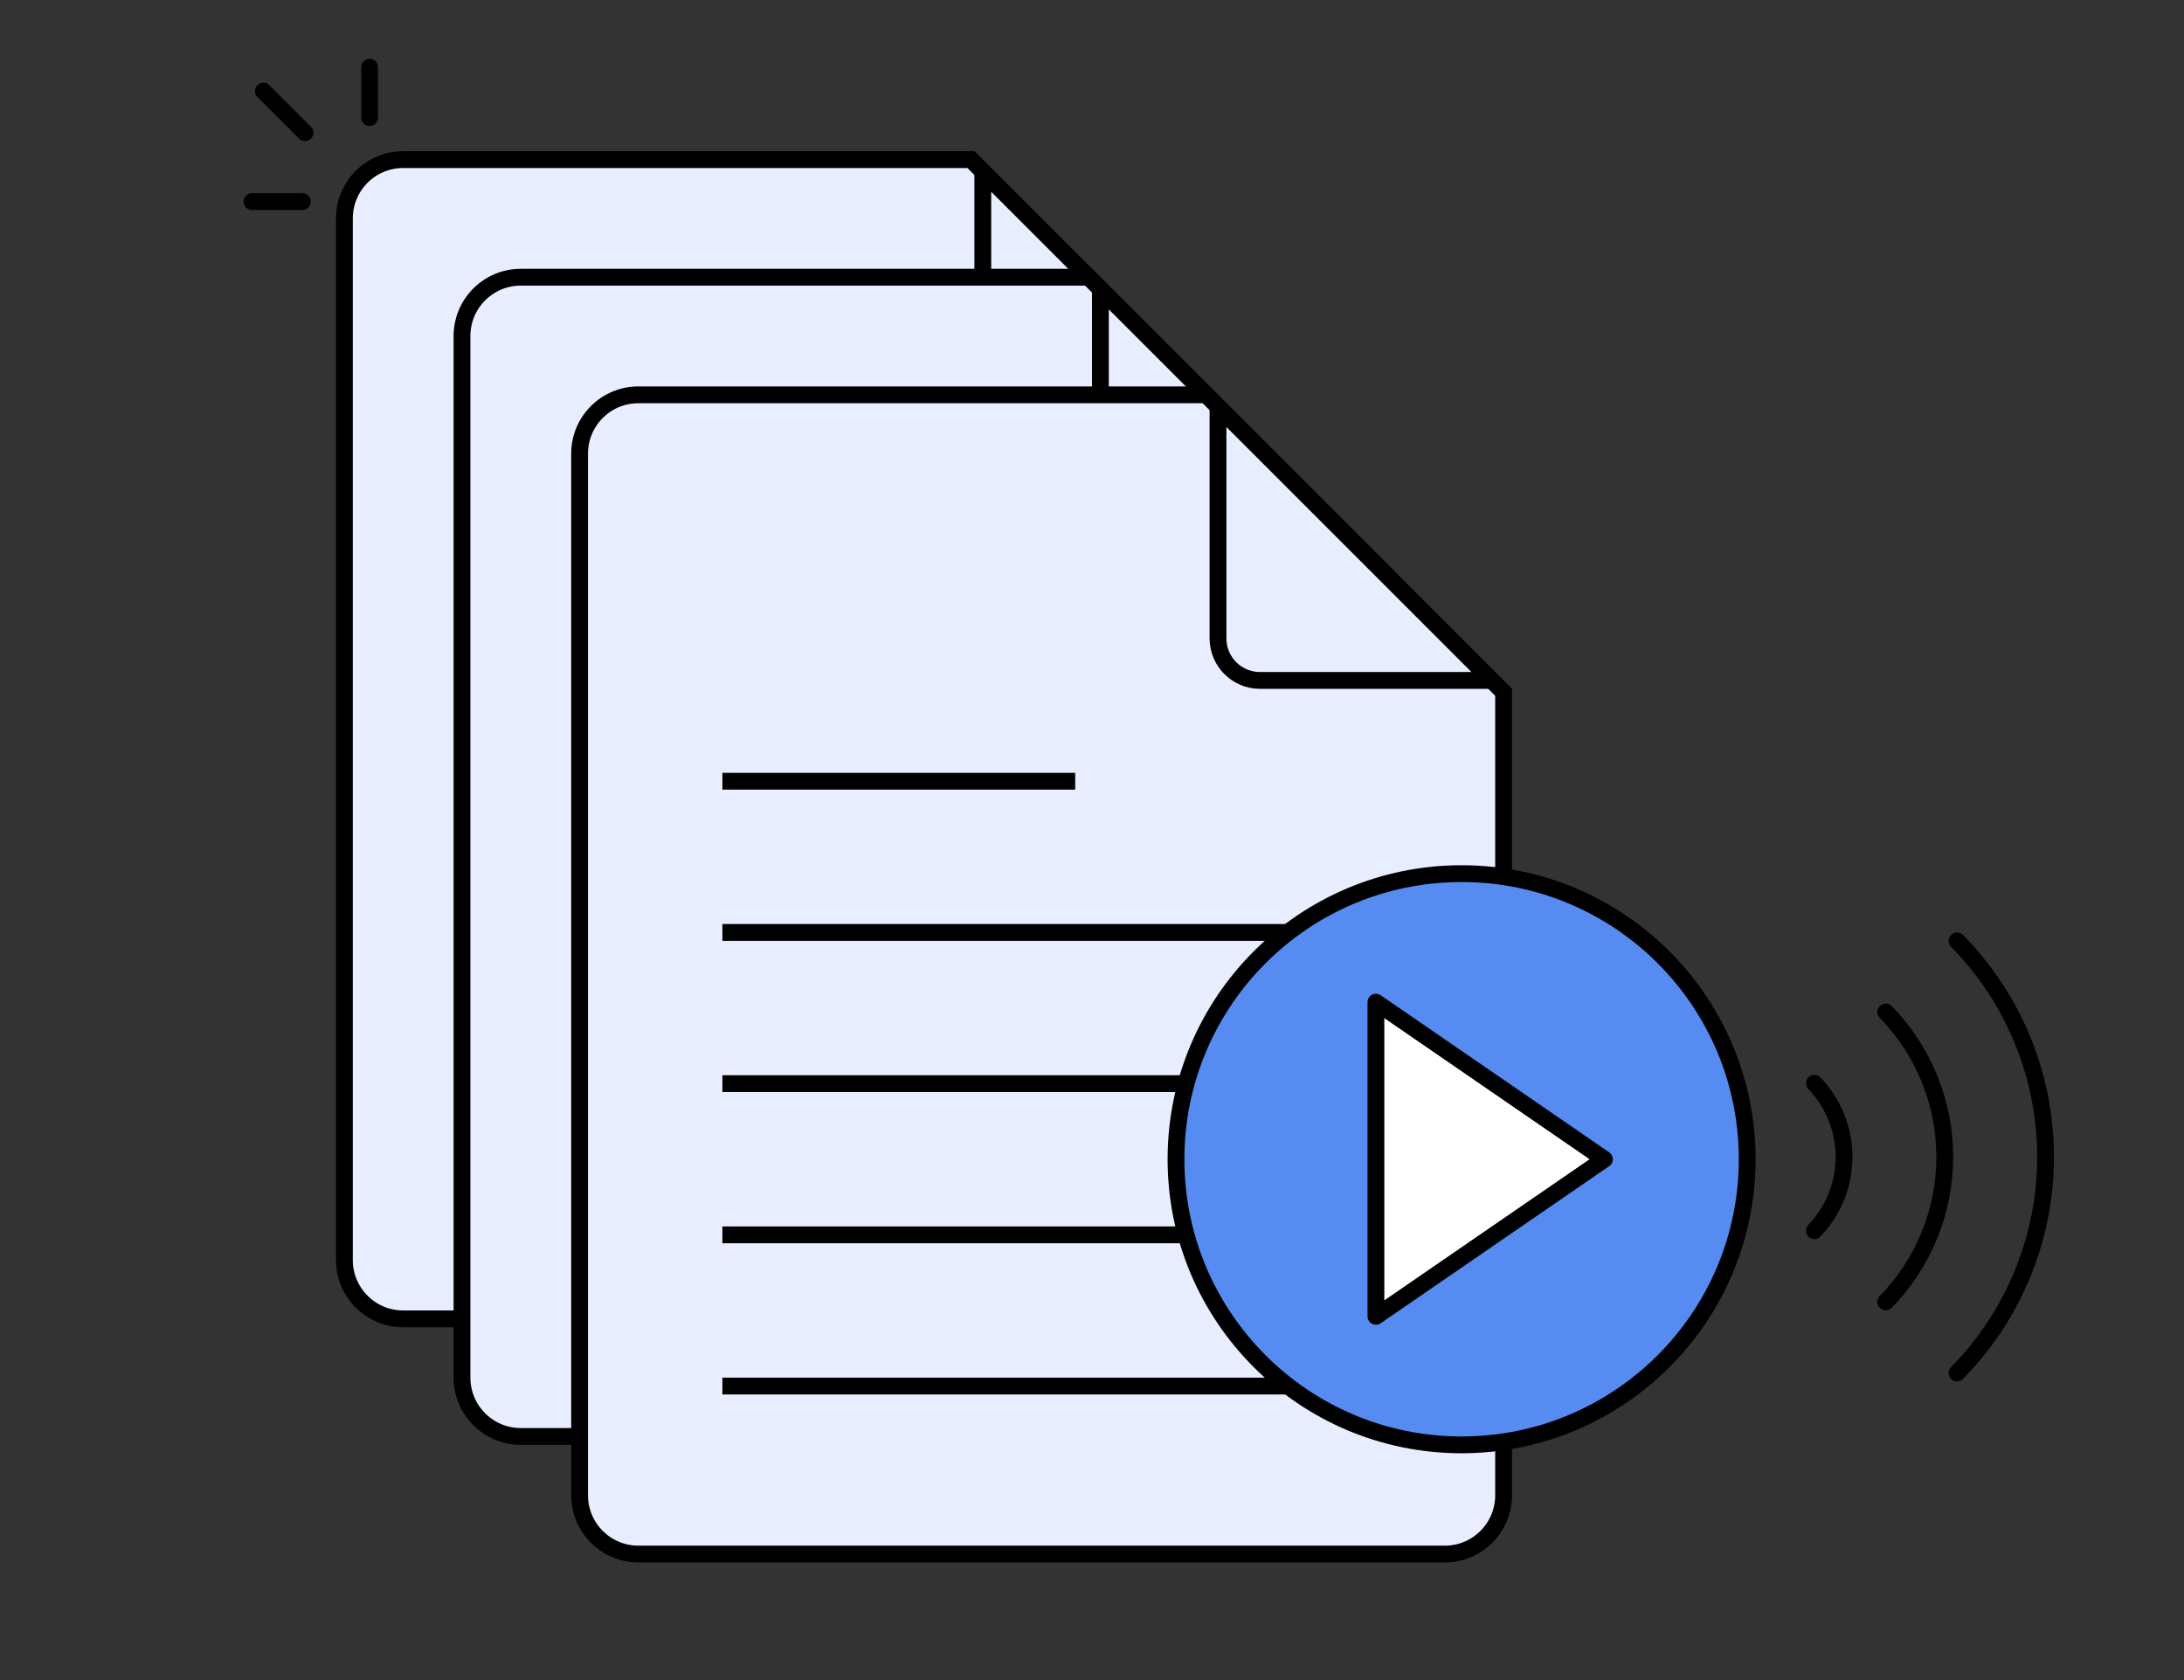
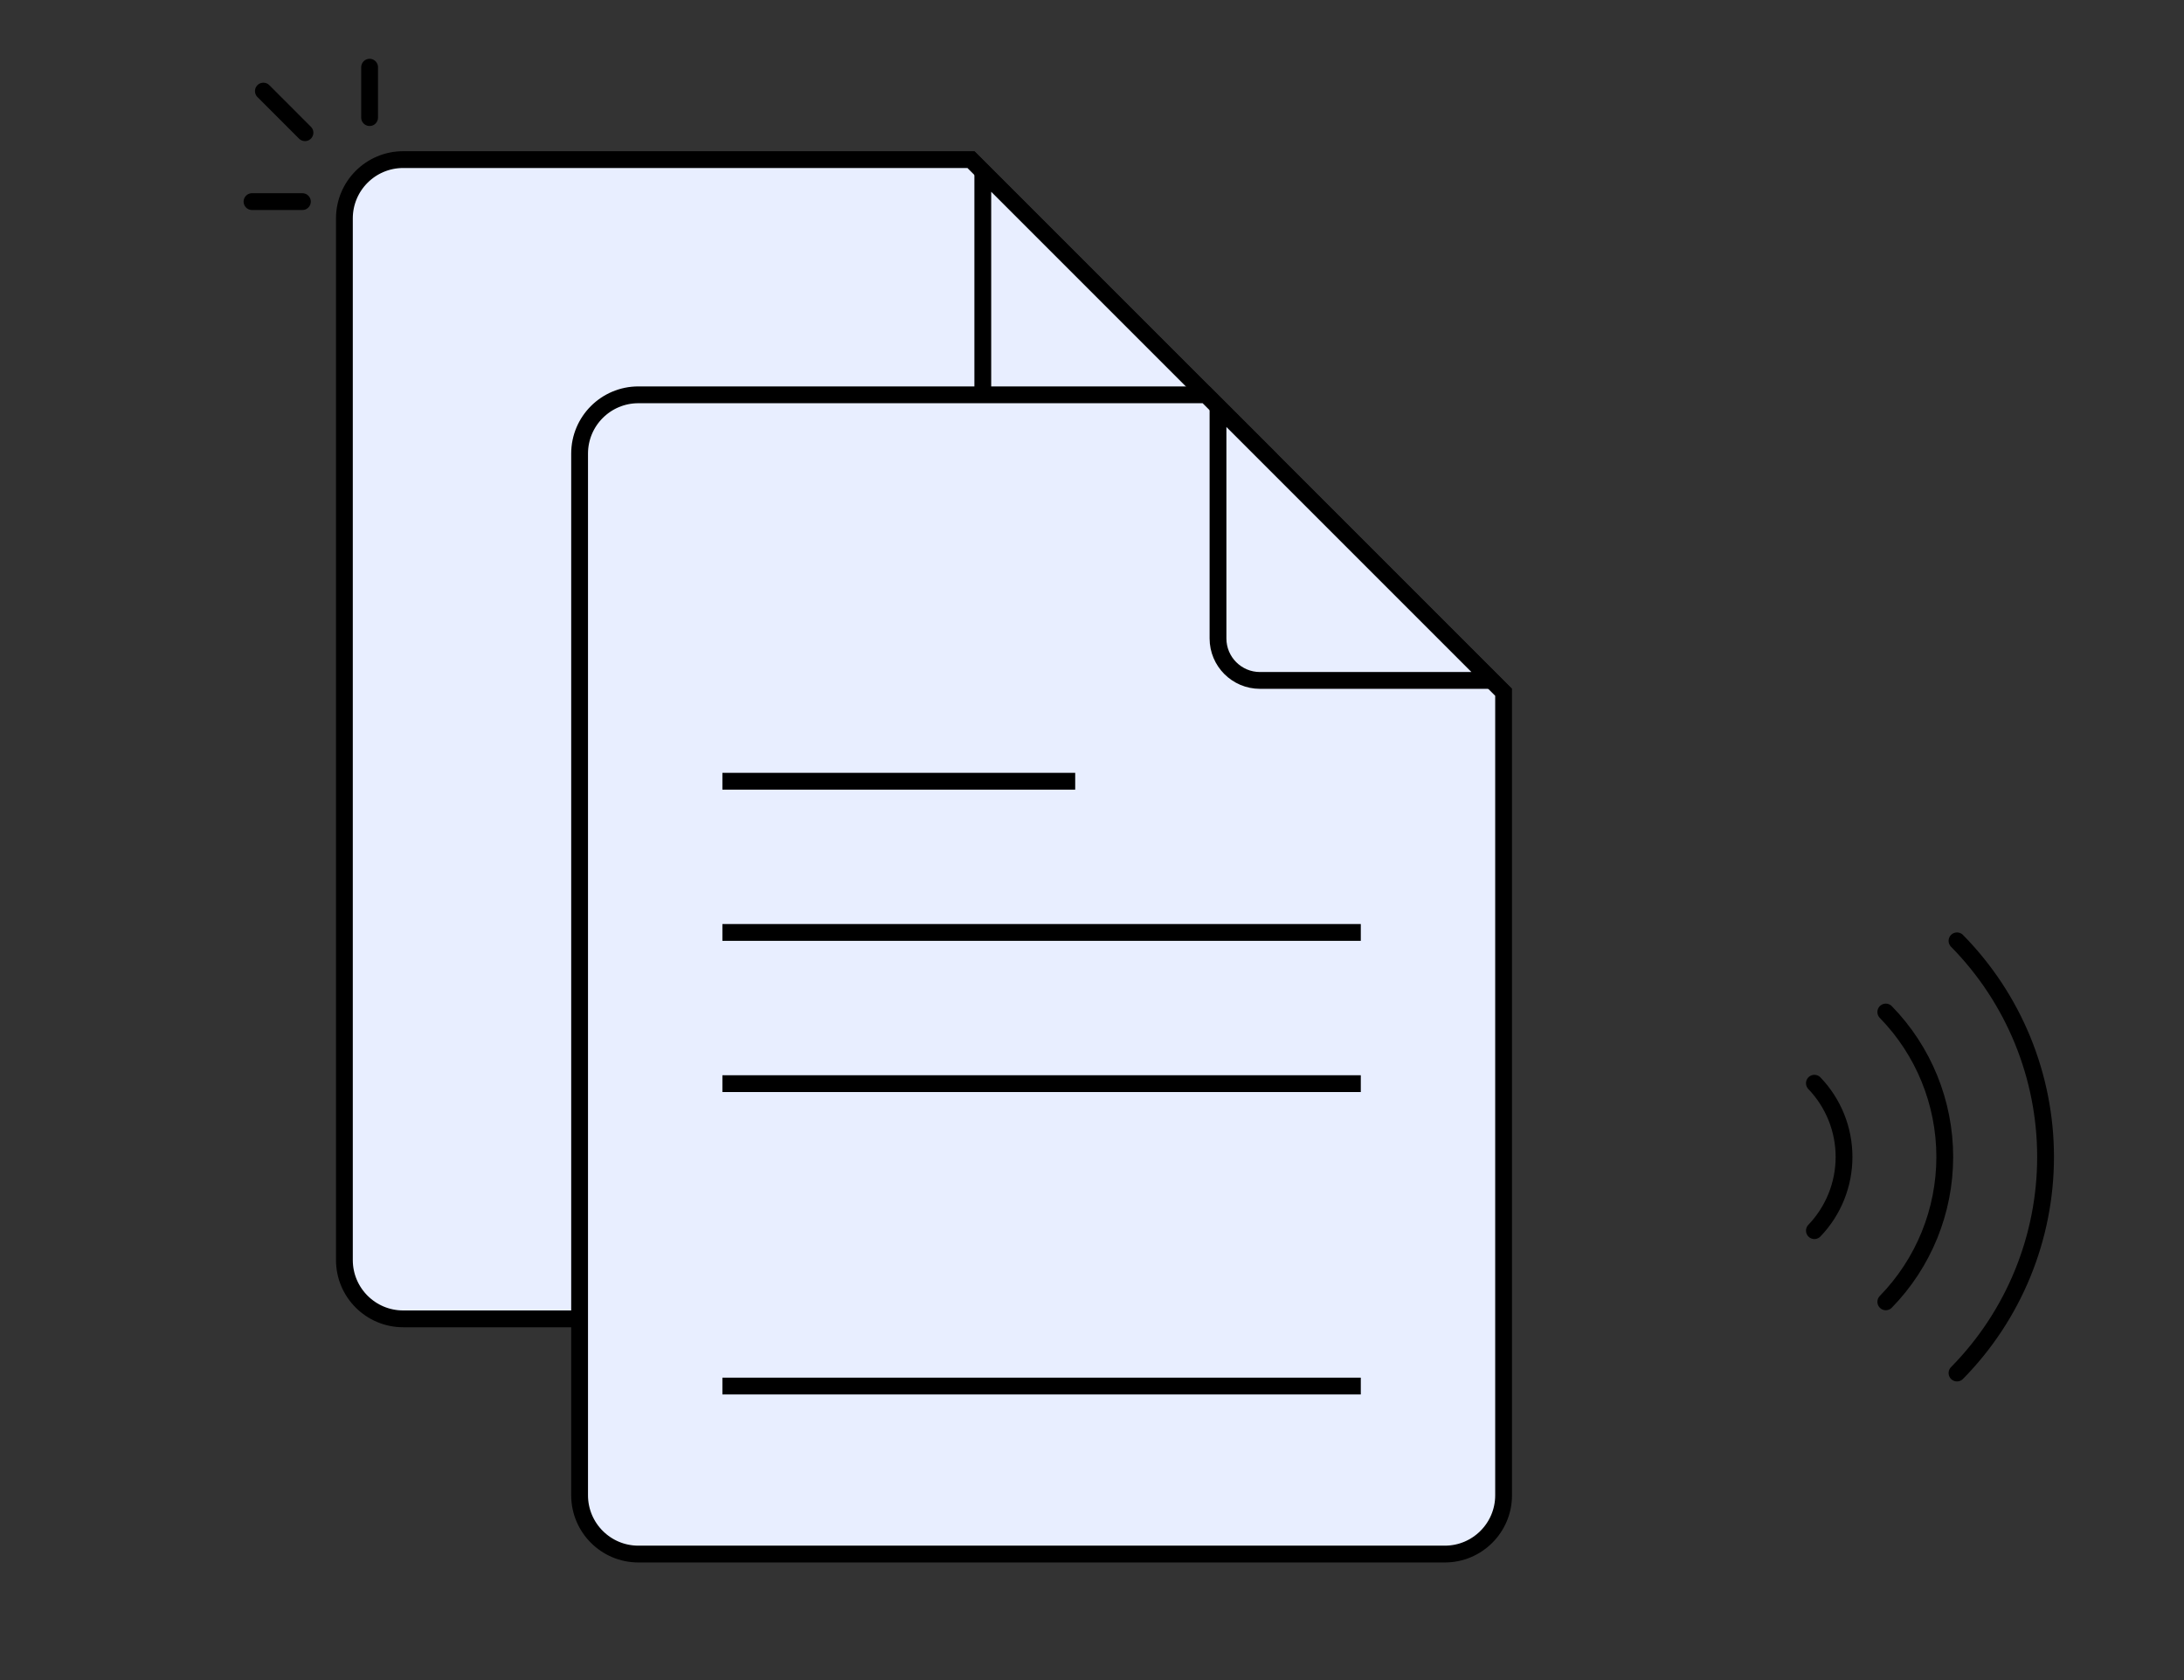
<svg xmlns="http://www.w3.org/2000/svg" width="130" height="100" viewBox="0 0 130 100" fill="none">
  <rect x="0" y="0" width="130" height="100" fill="#333333" stroke="none" />
  <path d="M75.5 75C75.5 76.933 73.933 78.5 72 78.5H24C22.067 78.5 20.5 76.933 20.5 75V13C20.5 11.067 22.067 9.5 24 9.5H57.793L75.5 27.207V75Z" fill="#E8EEFF" stroke="black" />
  <path d="M58.5 24V10.207L74.793 26.5H61C59.619 26.5 58.5 25.381 58.5 24Z" fill="#E8EEFF" stroke="black" />
-   <path d="M82.5 82C82.5 83.933 80.933 85.5 79 85.5H31C29.067 85.5 27.5 83.933 27.5 82V20C27.5 18.067 29.067 16.5 31 16.5H64.793L82.5 34.207V82Z" fill="#E8EEFF" stroke="black" />
-   <path d="M65.5 31V17.207L81.793 33.5H68C66.619 33.5 65.5 32.381 65.5 31Z" fill="#E8EEFF" stroke="black" />
  <path d="M89.5 89C89.5 90.933 87.933 92.5 86 92.5H38C36.067 92.5 34.5 90.933 34.5 89V27C34.5 25.067 36.067 23.5 38 23.5H71.793L89.5 41.207V89Z" fill="#E8EEFF" stroke="black" />
  <path d="M72.5 38V24.207L88.793 40.5H75C73.619 40.5 72.5 39.381 72.5 38Z" fill="#E8EEFF" stroke="black" />
  <rect x="43" y="55" width="38" height="1" fill="black" />
  <rect x="43" y="46" width="21" height="1" fill="black" />
  <rect x="43" y="64" width="38" height="1" fill="black" />
-   <rect x="43" y="73" width="38" height="1" fill="black" />
  <rect x="43" y="82" width="38" height="1" fill="black" />
  <path d="M18.153 7.899L15.677 5.422" stroke="black" stroke-linecap="round" />
  <path d="M22 7V4" stroke="black" stroke-linecap="round" />
  <path d="M18 12H15" stroke="black" stroke-linecap="round" />
  <path d="M108 64.475C109.132 65.655 109.764 67.227 109.764 68.862C109.764 70.498 109.132 72.07 108 73.25" stroke="black" stroke-linecap="round" stroke-linejoin="round" />
  <path d="M112.25 60.237C114.501 62.544 115.76 65.639 115.76 68.862C115.76 72.085 114.501 75.18 112.25 77.487" stroke="black" stroke-linecap="round" stroke-linejoin="round" />
  <path d="M116.488 56C119.866 59.429 121.76 64.049 121.76 68.862C121.76 73.676 119.866 78.296 116.488 81.725" stroke="black" stroke-linecap="round" stroke-linejoin="round" />
-   <path d="M87 86C96.389 86 104 78.389 104 69C104 59.611 96.389 52 87 52C77.611 52 70 59.611 70 69C70 78.389 77.611 86 87 86Z" fill="#568BF1" stroke="black" stroke-miterlimit="10" />
-   <path d="M95.5 69L81.9 59.65V78.35L95.5 69Z" fill="white" stroke="black" stroke-linecap="round" stroke-linejoin="round" />
</svg>